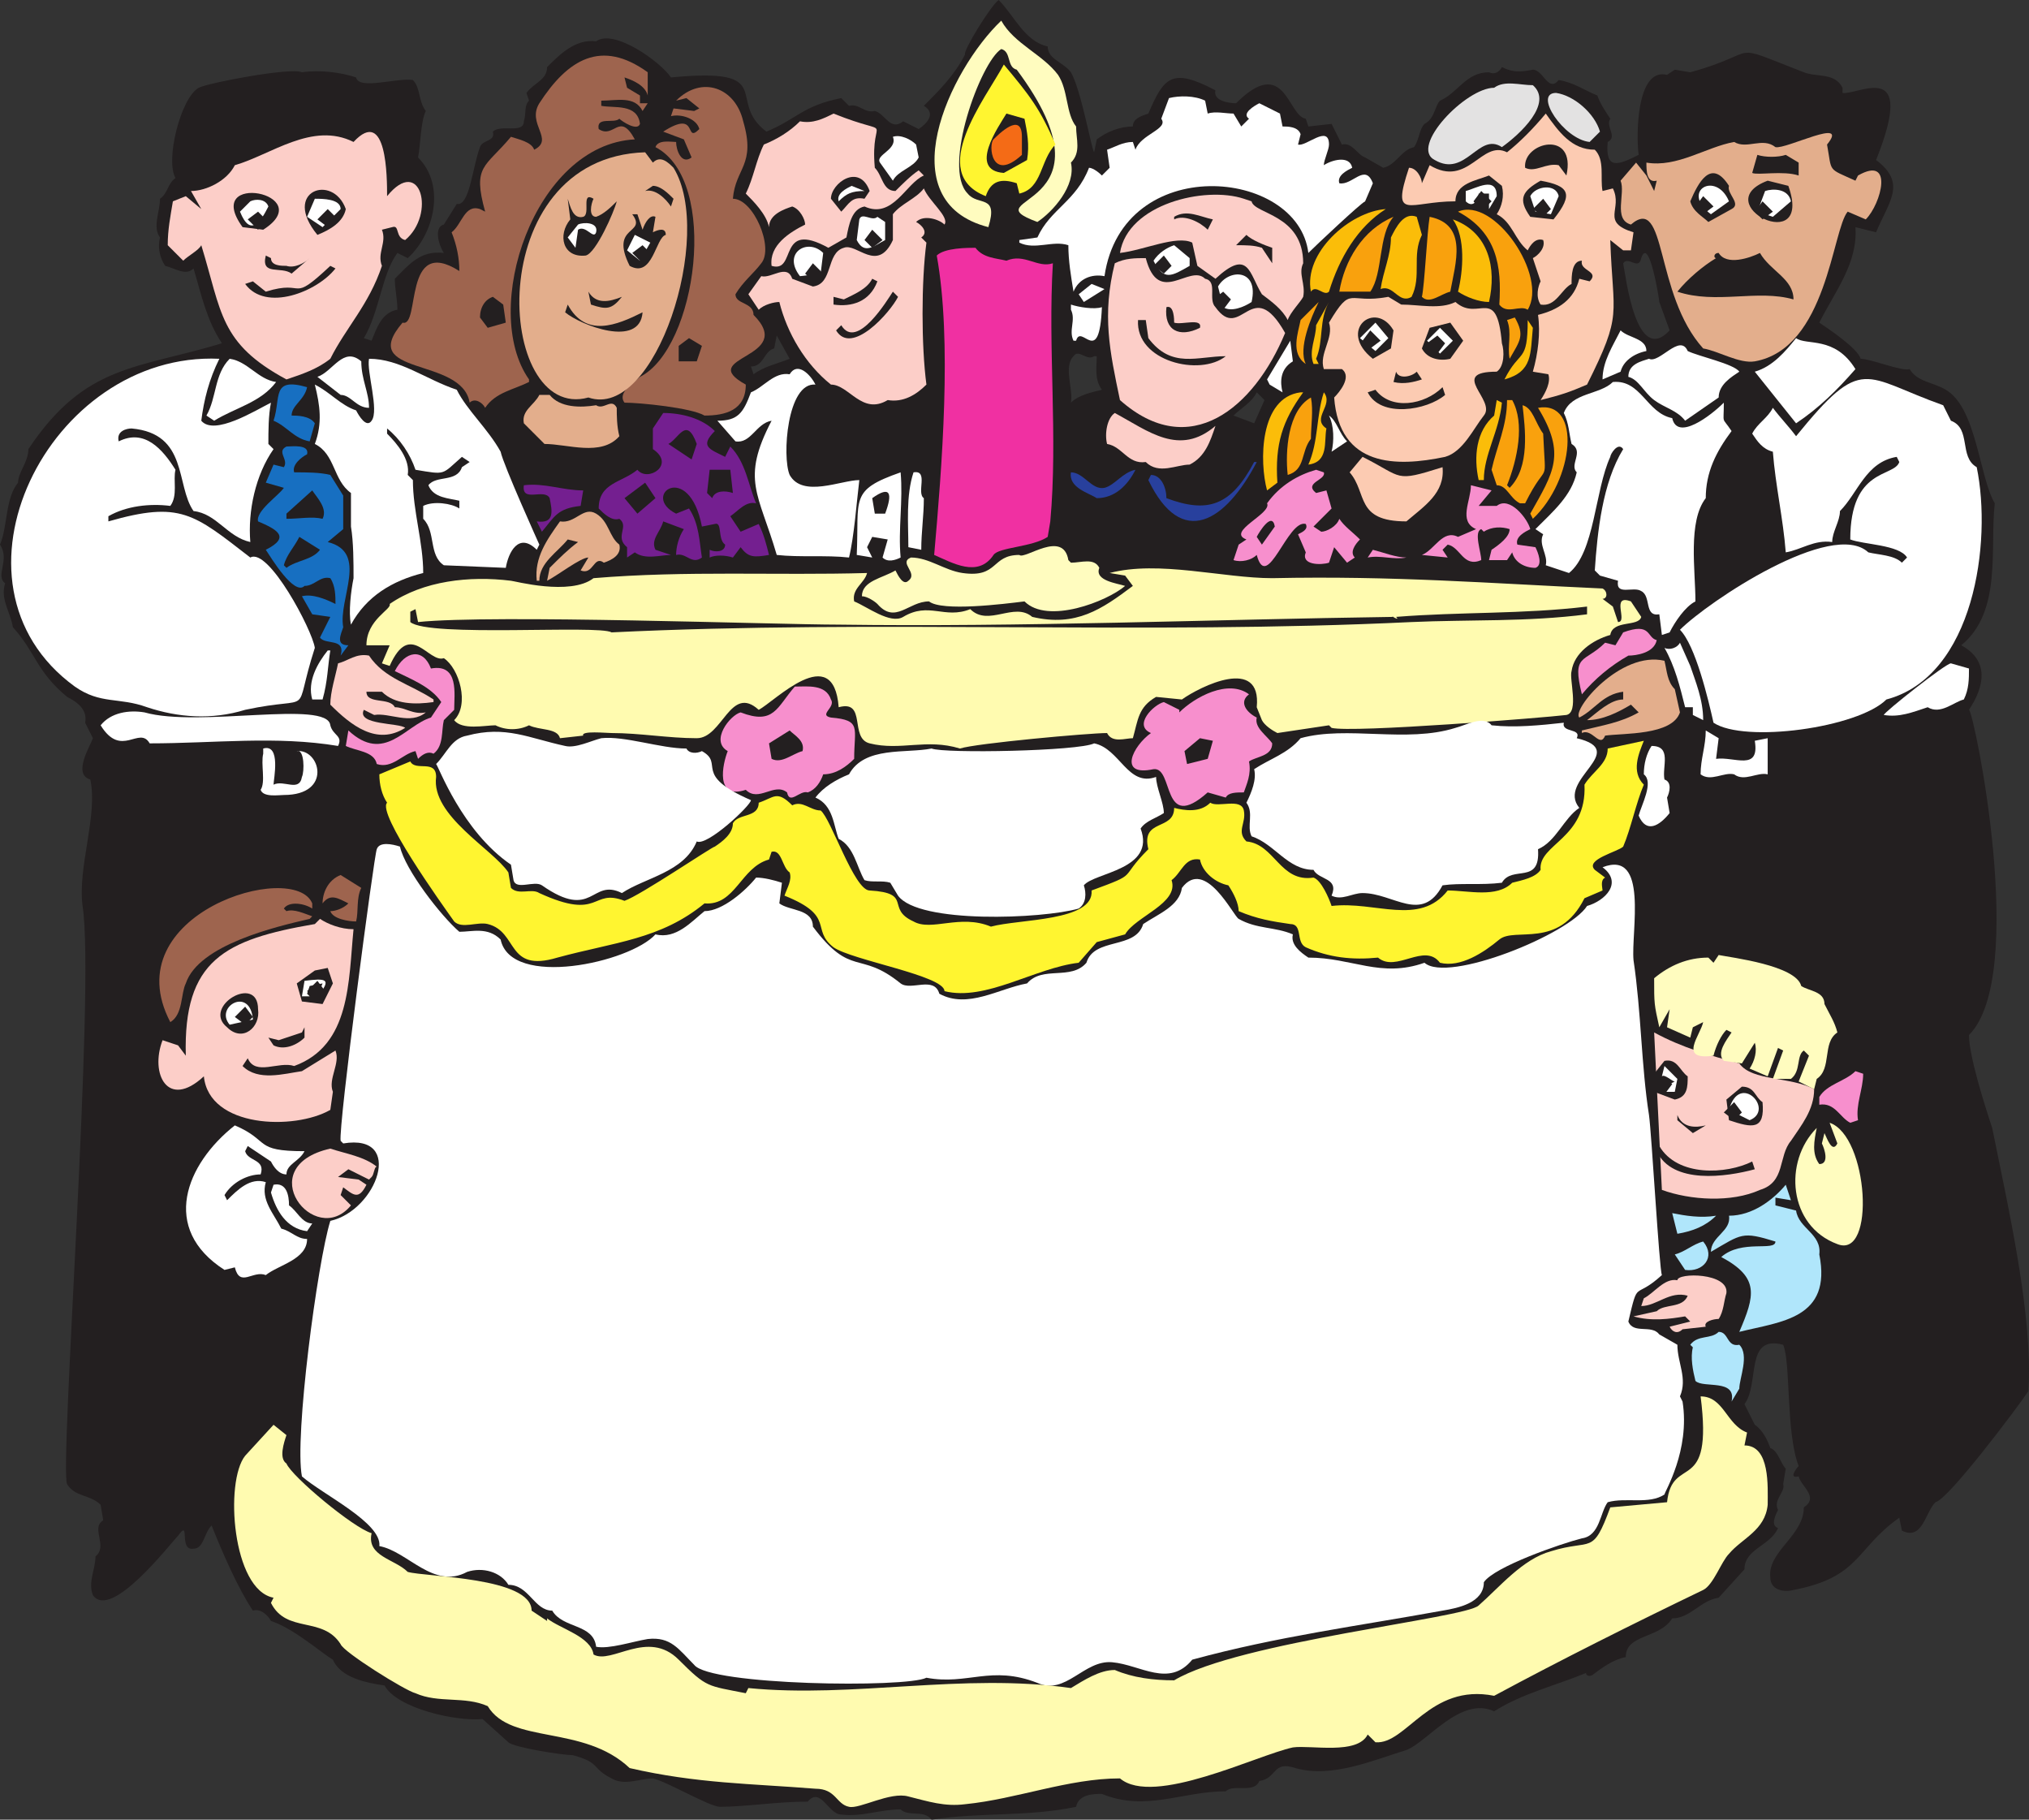
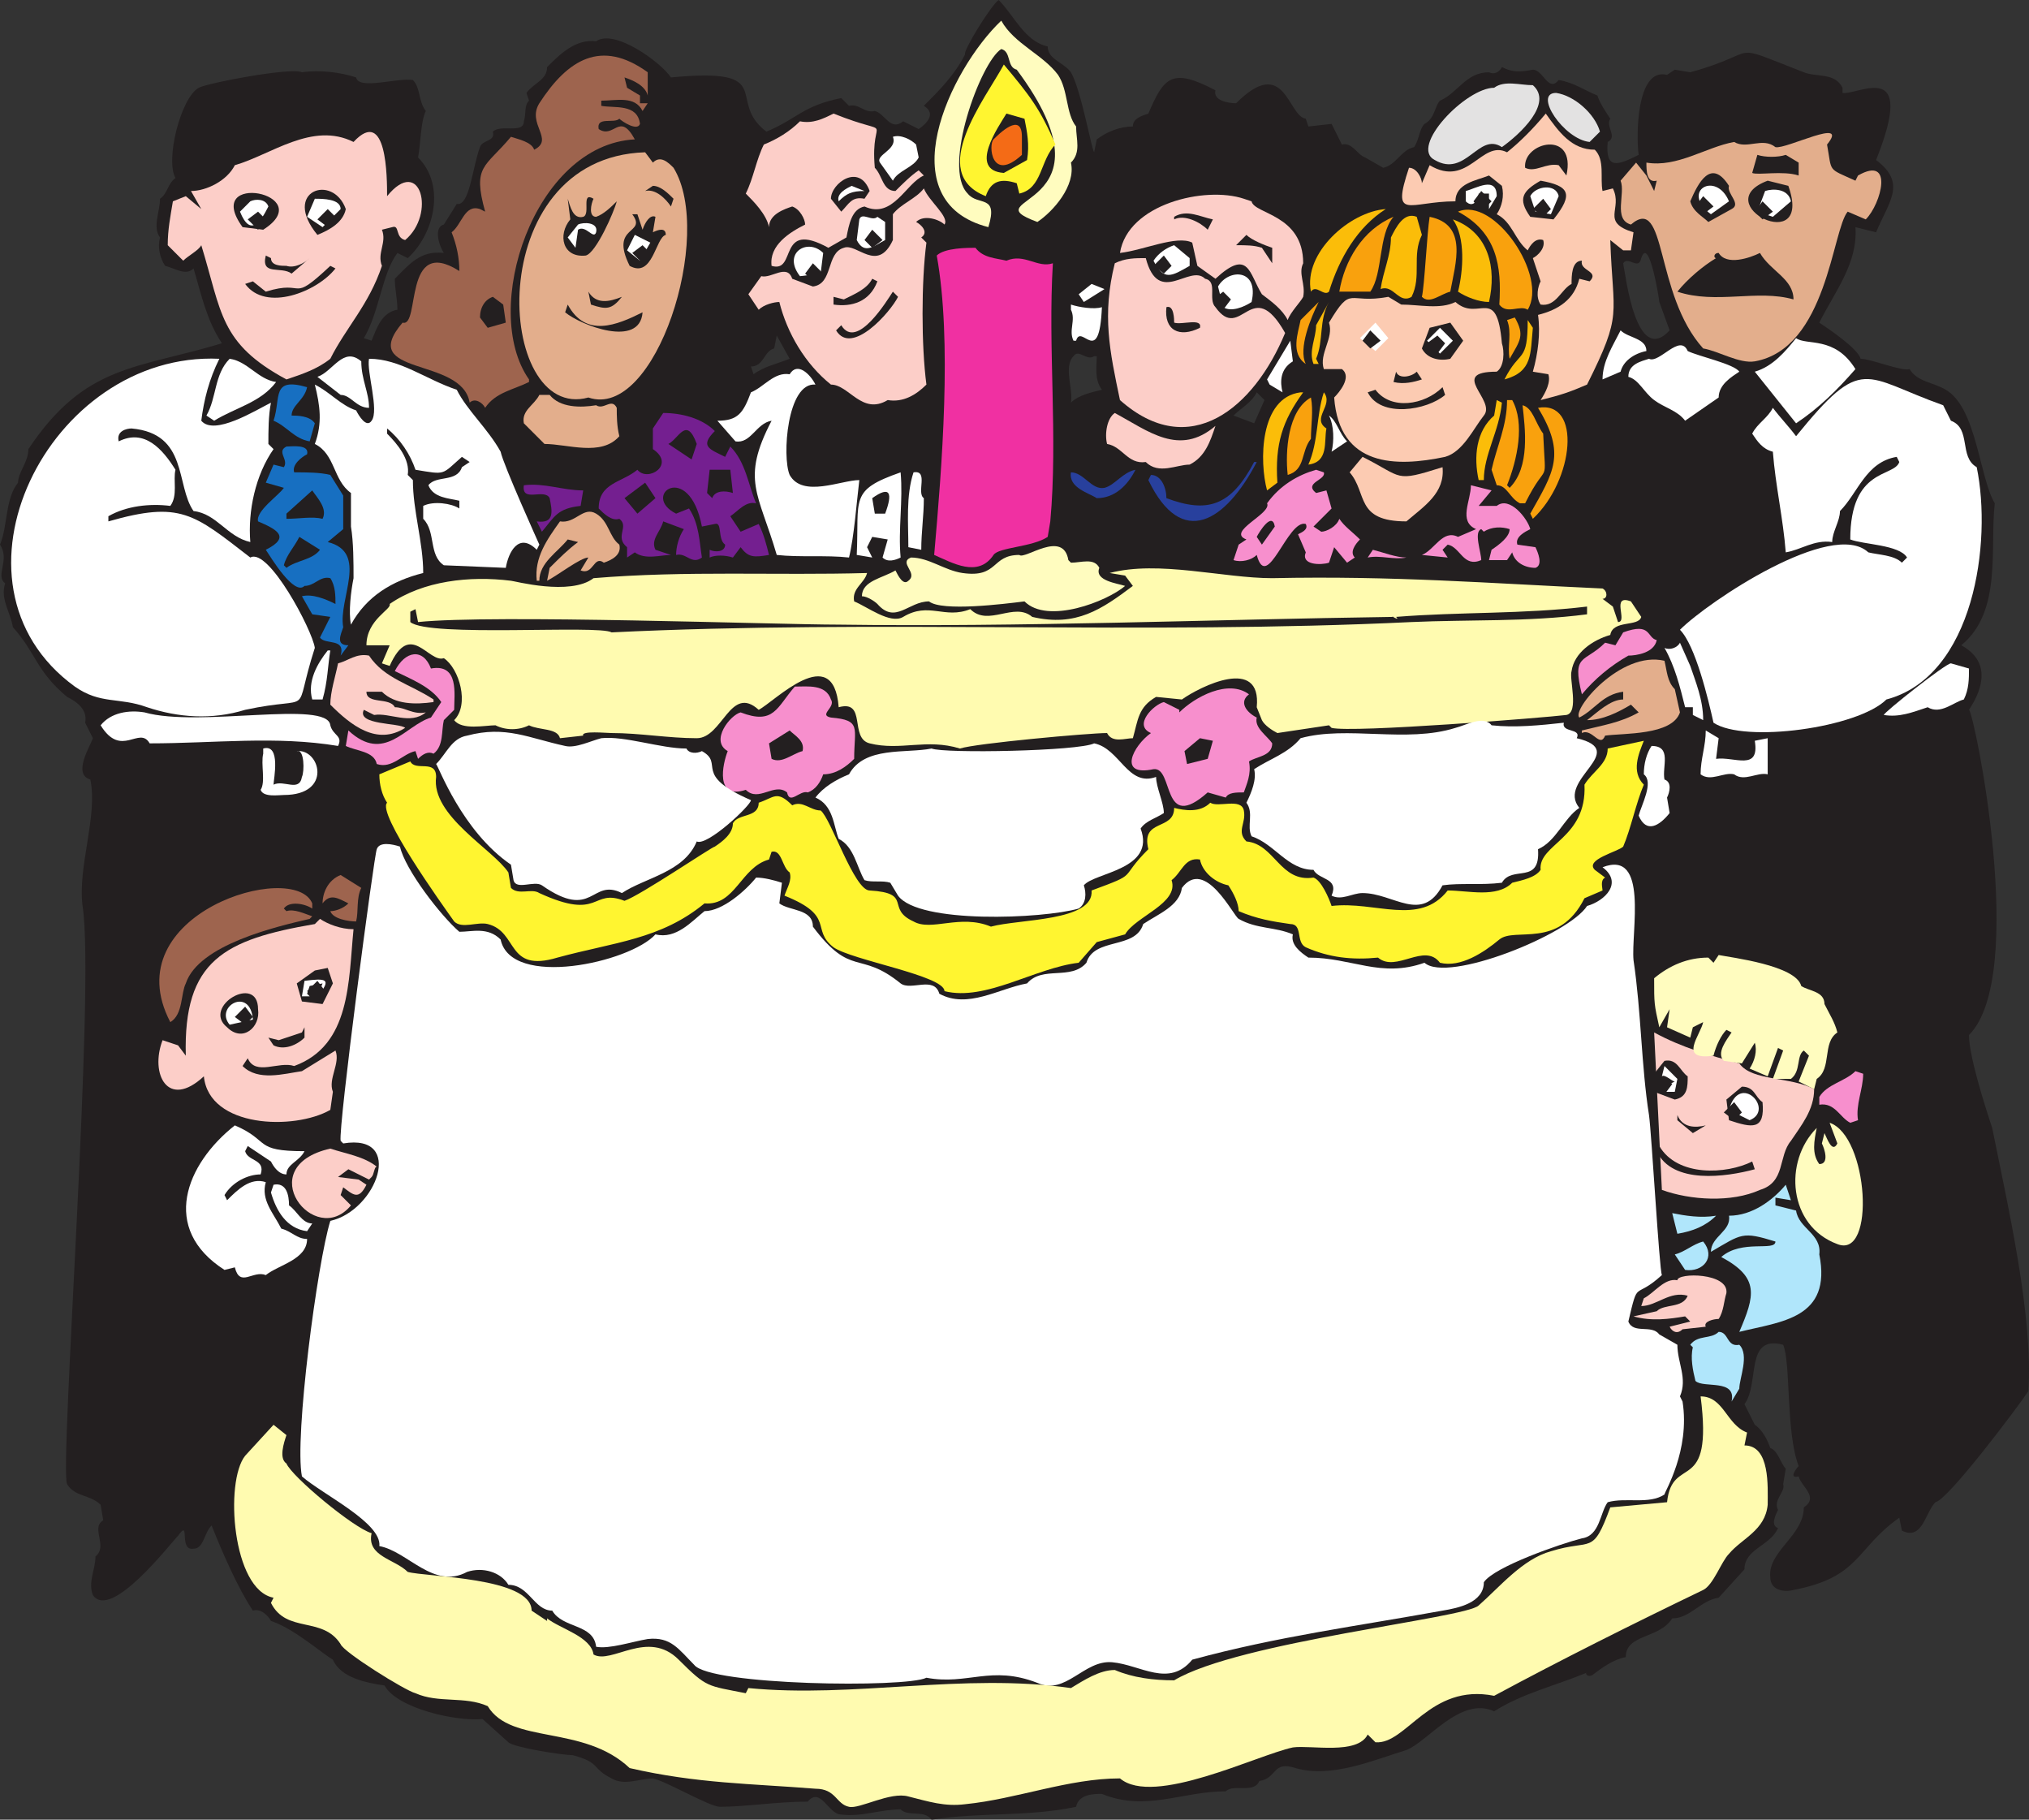
<svg xmlns="http://www.w3.org/2000/svg" width="589.695" height="528.75">
  <rect width="100%" height="100%" fill="#333333" stroke="none" />
  <path fill="#231f20" fill-rule="evenodd" d="M26.25 226.5c-5.25-1.5 0-9.75.75-12l-2.25-4.5c.75-3.75-2.25-6-5.25-7.5-9-7.5-9-12.75-15.75-20.25C3 177.75 0 174 1.5 169.5c-3-2.25 1.5-6.75-1.5-11.25 2.25-5.25 1.5-13.5 5.25-18 0-3 3-6 3-9.75 16.5-24.75 31.5-23.25 56.25-30.75C60 93 58.5 85.5 56.25 78 54 80.25 51 78 48 77.25 46.5 75 45.75 72 46.5 69c-2.25-3 0-7.5 0-11.25 2.25-1.5 2.25-4.5 4.5-6-3-5.25 1.5-23.25 6.75-26.25 3-1.5 27-6 30-4.5C93 20.25 99 21 103.5 22.5c.75 3.75 12 0 16.5.75 2.25 2.25 1.5 6 3.75 9-1.5 3-1.5 9.75-2.25 13.5 8.25 8.25 4.5 22.5-3 29.25l-3-1.5c-4.5 6-5.25 17.25-9.75 24.75L108 99c1.5-3.75 3-8.25 7.5-9 0-3-.75-6-.75-9 4.5-4.5 7.5-8.25 14.25-7.5-1.5-2.25-3-7.5 0-8.25l3.75-6c3.75.75 4.5-10.5 6.75-16.5.75-2.25 4.5-1.5 3.75-4.5 2.25-2.25 9 .75 9-3 .75-2.25 0-4.5 1.5-6L153 27c2.25-3 6-3.75 6-7.5 3.75-3.75 8.25-8.25 14.25-7.5C178.5 8.25 192 18 195 22.5c31.5-3 15.75 6.75 27.75 15.75 9-3.75 10.5-7.5 21.75-9.75l2.25 2.25c3-.75 4.5 2.25 7.5 1.5 3 .75 4.5 6 8.25 3l4.5 2.25c2.25-1.5 5.25-4.5 1.5-6.75 4.5-4.5 9-9 12-15C279.75 15 288 1.5 290.25 0c4.5 4.5 7.5 12 14.25 13.5 0 3.75 4.5 4.5 6.75 7.5 3 5.25 6 22.5 6.75 23.25l.75-3.75c3-2.25 6.75-3.75 10.5-3.75 0-2.25 2.25-3 4.5-3.75 4.5-10.5 6.75-13.5 19.5-6.75-.75 3 3.75 3.75 6 3.75 14.25-14.25 15 3.75 20.25 4.5l.75 2.25L387 36l3 6c3-.75 4.5 3 6.75 3.75l5.25 3c3.75-.75 5.25-5.25 9-6 1.5-2.25 1.5-5.25 3-6.75 3-1.5 3-5.25 4.5-6.75C423.75 27 426 21 432.75 21c1.5.75 3 0 3.75-1.5 3 1.5 5.25 1.5 9 .75 3 0 4.5 6.75 7.5 3 4.5.75 7.5 3 11.25 4.5.75 2.25 2.25 4.5 3.75 6.75-1.5 2.25 2.25 5.25-.75 6.75-.75 8.25 3 6.75 9 3.75-.75-5.25-.75-25.5 8.25-23.25l2.25-1.5 4.5.75c21.75-6 9.75-9 33 0 3.75 1.5 9 0 11.25 4.5V27c4.5.75 21.75-10.5 9.75 19.5 9 6.75 3.75 12 0 21l-6-1.5c.75 10.5-6 18.75-10.5 27.75 2.25 1.5 11.25 7.5 12 10.5 3 0 12 3.75 14.25 3 2.25 3.75 6.75 3.75 10.5 6 9 5.25 9.75 25.5 14.25 33-1.5 12.75 2.25 31.5-9.75 41.25 8.25 4.5 6.75 12 2.25 18.75 1.5.75 17.25 77.25 0 94.5 0 6 4.5 20.25 6.75 27 4.5 22.5 12 54.75 10.5 76.5-3 4.5-23.25 31.5-27 32.25-3 3-3.75 11.25-9.75 8.25L552 441c-12.75 9-11.25 17.25-30.75 21-3 .75-6.75 0-6.75-3.75-.75-7.5 9.75-12 9.75-20.25 4.5-3-.75-6-1.5-9-3 .75-.75-2.25 0-3-3.75-9.75-2.25-30-4.5-35.25C507 387.75 511.5 402 507 408l3 6c2.25 1.5 3.75 4.5 4.5 6.75 2.25.75 3 4.5 4.5 6l-.75 4.5c.75 2.25-3 4.5-1.5 7.5-.75 1.5-2.25 4.5 0 5.25-2.25 5.25-9.75 6-9.75 12l-7.5 8.25c-5.25.75-8.25 6-13.5 6-3.75 6-13.5 4.5-13.5 11.25-3.75.75-6.75 3-9.75 5.25-1.5.75-2.25-.75-1.5-.75-9 3.75-18.75 6-27 11.25-9.75-4.5-19.5 9-25.5 11.25-9.75 3-21.75 8.25-32.25 5.25-6.75-2.25-5.25 3-10.5 3.75-1.5 3.75-7.5.75-9.75 3-12.75 0-23.25 6-36 .75-2.25 0-6.75 0-7.5 3.75-14.25 3-27.75 1.5-42 3.75-2.25-3-6.75-.75-9-3-6 0-11.25 2.25-17.25 1.5-3.75 0-6-8.25-9.75-3.75-9 0-18 1.5-25.5 1.5-3 0-15.75-7.5-19.5-8.25-3.75 0-8.25 2.25-12 0-6-3-3-4.5-11.25-6.75-3 0-17.25-2.25-18.75-3.75l-7.5-6.75c-7.5.75-24.75-3-28.5-9.75-5.25-.75-12.75-2.25-15-7.5-3.75-2.25-11.25-9-18-11.25-.75-1.5-3-3.75-5.25-3-4.5-6.75-9-17.25-12-24.75-2.25 2.25-2.25 6.75-5.25 6.75-4.5.75-.75-9-4.5-3.75C49.5 448.5 32.25 471 27 463.5c-1.5-3.75.75-7.5.75-11.25 3.75-3-1.5-8.25 2.25-10.5l-.75-4.5c-3-3-7.5-2.25-9.75-6-2.25-4.5 8.25-144 4.5-168C22.5 252 28.5 237 26.25 226.5m445.5-150c.75 3.75 3.75 30 13.5 19.5l-3-8.25c0-.75-3-19.5-5.25-12.75-.75 3.75-3.75-.75-5.25 1.5m-246 21-.75 3.75c-3 .75-3 5.25-6.75 5.25l.75 2.25c3-2.25 6.75-3 10.5-4.5l-3.75-6.75m92.25 6c-2.25 1.5-4.5-2.25-6 0-3 3 0 9.75-.75 13.5 2.25-2.25 6-3 9-3.75-2.25-3-1.5-6.75-1.5-9.75H318m47.25 10.5c-1.5 3-4.5 4.5-6.75 6.75l6 2.25 3-6.75-2.25-2.25" />
  <path fill="#fccec8" fill-rule="evenodd" d="M480.75 300c8.25 4.5 16.5 6.75 24.75 9 3.75 5.25 15 3.75 21.75 7.5 0 6-3.75 10.5-6.75 15-3.75 4.5-1.5 12-9 14.25-8.25 3.75-20.25 3-28.5 0L480.75 300" />
  <path fill="#231f20" fill-rule="evenodd" d="M490.5 312.75c0 3 0 6-3.75 6.75l-6-2.25V312l3-3.75c3.75-.75 4.5 3 6.75 4.5" />
  <path fill="#fffcbf" fill-rule="evenodd" d="M312.75 36.75c0 3.75 1.5 7.5-1.5 10.5C312.75 54 306 61.5 301.5 64.5c-20.25-7.5 24.75-3-6-44.25-3-.75-1.5-5.25-4.5-6-6 3.75-17.25 34.5-9.75 42 3 3.75 9 0 6 9.75C258 58.5 276 20.25 291 6c3.75 6.75 12 9.75 16.5 15.75 3 4.5 2.25 11.25 5.25 15" />
  <path fill="#9e644e" fill-rule="evenodd" d="M188.25 21v6.75c-.75-3-4.5-4.5-6.75-5.25l.75 3 3.75 2.25V30h2.25l-1.5 2.25c-2.25-4.5-7.5-3-12-3v1.5c3.75.75 10.5-.75 11.25 5.25-.75 2.25-5.25-.75-6-1.5-1.5 1.5-6.75-.75-6 3 4.5 3 6-5.25 10.5 3-29.25 1.5-45 49.5-30.75 69.75v.75c-4.5 2.25-9.75 3-12.75 7.5-.75-1.5-3-3-4.5-1.5-2.25-13.5-33-7.5-19.5-23.25 5.25 1.5 0-25.5 16.5-15 0-3.75-.75-7.5-2.25-11.25 3-2.25 3.75-8.25 8.25-6.75l1.5.75c-3.75-13.5 0-12.75 7.5-21.75 2.25.75 6 1.5 6.75 3.75 6-3-2.25-7.5 1.5-13.5 8.25-12.75 18-18.75 31.5-9" />
  <path fill="#fff530" fill-rule="evenodd" d="M306.75 42c-4.5 4.5-3.75 12.75-10.5 14.25l-.75-3c-4.5-1.5-7.5-.75-9 3.75-17.25-6.75 0-28.5 5.25-38.25 7.5 9 10.5 12.75 15 23.25" />
  <path fill="#e3e2e2" fill-rule="evenodd" d="M445.5 24.75c6 5.25-3.75 14.25-9 18-6.75-4.5-10.5 9-19.5 3.75-7.5-3.75 9-21 17.25-21 3-2.25 7.5-.75 11.25-.75" />
-   <path fill="#9e644e" fill-rule="evenodd" d="M213 57.75c6 0 12 14.25 8.25 18.75-2.25 3-5.25 5.25-7.5 9 0 3 5.25 2.25 5.25 6 12.75 12.75-17.25 12-2.25 20.25 0 7.5-6 9-12 9C201 118.5 186 117 181.5 117c-2.25-3 3-6 4.5-7.5 16.5-8.25 23.25-57 4.5-66.75.75-2.25 4.5-1.5 6-1.5 0 2.25 1.5 6.75 4.5 4.5l-2.25-5.25-6-2.25c10.5-6.75 6 3.75 10.5-.75-.75-3-5.25-4.5-8.25-3.75l.75-2.25 6 .75 1.5-.75-3.75-3-3 .75c7.5-7.5 17.25-3.75 19.5 6 3.75 12.75-2.25 13.5-3 22.5" />
  <path fill="#e3e2e2" fill-rule="evenodd" d="m465 38.25-3 3C454.5 40.5 445.5 27 452.25 27c5.25.75 11.25 6 12.75 11.25" />
-   <path fill="#fff" fill-rule="evenodd" d="M350.25 29.25 351 33c2.25-.75 5.25 0 7.5 0l2.25 3.75L363 34.5c-2.25-1.5 1.5-3.75 3-4.5l6 3 .75 3.75c1.5 0 4.5 0 5.25 2.25l-.75 3c2.25.75 9-6 9 0 0 1.5-1.5 4.5-1.5 6 2.25-1.5 7.5-3 8.25.75-1.5.75-4.5 2.25-3.75 4.5 3.75.75 7.5-6 9.75 0l-2.25 5.25c-1.5.75-14.25 12.75-16.5 15-3-24.75-54-29.25-59.25 6.75-3.75-.75-7.5.75-9 4.5-.75-4.5-1.5-9-1.5-13.5-4.5-1.5-9.75 1.5-14.25-.75v-.75l5.25-.75c3.75-8.25 11.25-10.5 15-20.25.75 0 2.25.75 3.75 2.25l2.25-2.25-.75-5.25c2.25-.75 4.5-2.25 7.5-2.25l.75 2.25c1.5-4.5 9.75-6 7.5-9l2.25-6c3-.75 7.5-.75 10.5.75" />
  <path fill="#fccec8" fill-rule="evenodd" d="M254.25 48.75c2.25 2.25 2.25 6.75 6 6.75 2.25-2.25 4.5-4.5 6.75-6l1.5 1.5c-5.25 2.25-9 12.75-17.25 9-3.75.75-4.5 5.25-5.25 9l-5.25 3c-15-8.25-9 7.5-16.5 5.25-.75-6 5.25-9.75 9.75-12 0-1.5-1.5-4.5-3.75-5.25-2.25.75-6.75 2.25-6.75 6-.75-3.75-4.5-7.5-6.75-9.75 2.25-4.5 3-9.75 5.25-14.25 3.75-1.5 7.5-3.75 10.5-6.75 3.75.75 6.75-.75 9.75-2.25 18.75 7.5 10.5-.75 12 15.75" />
  <path fill="#231f20" fill-rule="evenodd" d="M297.75 34.5c.75 3.75 1.5 7.5.75 12l-6.75 3.75c-10.5-.75-1.5-13.5.75-17.25l5.25 1.5" />
  <path fill="#fccbb2" fill-rule="evenodd" d="M463.5 43.5c3 3 1.5 8.25 2.25 12l3-.75c3 6-3.75 9.75 6 12.75l-.75 5.25h-2.25l-3.75-3c.75 22.5 3.75 21-6.75 42-5.25 2.25-7.5 3-13.5 4.5 1.5-2.25 3-5.25 2.25-7.5l-4.5-.75c1.5-5.25 2.25-11.25 1.5-16.5 6-1.5 10.5-4.5 12-10.5l3 .75c3-3-3-3-2.25-6-3 0-3 4.5-3 6.75-3 1.5-4.5 6.75-9 6-1.5-2.25-.75-5.25 0-6.75L445.5 75c1.5-.75 3.75-3 3-5.25-2.25-.75-3.75 1.5-4.5 3-3.75-3-4.5-8.25-9-10.5 1.5-2.25 2.25-5.25 1.5-8.25l-3.75-3C429 52.5 423 53.25 423 58.5c-13.5 0-18.75 6-13.5-9.75 2.25 0 3.75 3 3.75 4.5L415.5 48c11.25 6.75 15-7.5 22.5-3.75 3.75-3 7.5-6.75 11.25-11.25 3.75 5.25 7.5 10.5 14.25 10.5" />
  <path fill="#f46b16" fill-rule="evenodd" d="M297 45c-9 8.25-9.75-3-8.25-4.5s8.25-8.25 8.25-.75V45" />
  <path fill="#e3ae8c" fill-rule="evenodd" d="M531 42c1.5 8.25 0 6.75 8.25 10.5L540 51c10.5-6 6.75 8.25 2.25 12.75L537 61.5c-4.5 5.25-6 39.75-27 43.5-4.5.75-10.5-3-15-3.75-14.25-15.75-10.5-45-21-36-5.25-1.5-1.5-9-3-12.75l4.5-5.25 3 3.75 2.25 4.5.75-3c-3 .75-3-3-3-5.25 9 1.5 17.25-4.5 25.5-6 3.75 2.25 8.25-1.5 12 1.5 3 .75 21.75-9 15-.75" />
  <path fill="#fccec8" fill-rule="evenodd" d="M112.5 57c9.75-12 14.25 5.25 5.25 12.75-3-.75-1.5-4.5-3.75-3.75l-3 .75c1.5 3.75-1.5 6.75 0 10.5-3.75 11.25-10.5 18-15 27-3.75 3-8.25 4.5-12.75 6-19.5-10.5-18.75-19.5-24.75-39-.75 1.5-3.75 3-5.25 4.5l-4.5-4.5c0-4.5.75-8.25 1.5-12.75L54 57l4.5 3.75-3-5.25c4.5 0 10.5-3 12.75-7.5 10.5-3 22.5-12.75 34.5-6.75 9.75-10.5 9.75 10.5 9.75 15.75" />
  <path fill="#fff" fill-rule="evenodd" d="m266.25 42 .75 3.75c-1.5 3-6 3.75-7.5 6.75l-3.75-5.25c-1.5-2.25 5.25-3.75 3.75-7.5 2.25-.75 5.25.75 6.75 2.25" />
  <path fill="#231f20" fill-rule="evenodd" d="M455.25 51 453 48c-3.75-.75-6.75 2.25-9.75.75-.75-7.5 15-11.25 12 2.25" />
  <path fill="#e3ae8c" fill-rule="evenodd" d="m187.5 44.25 2.25 3c2.25-2.25 4.5 0 6 1.5 12 19.5-5.25 73.5-24.75 66.75-27 7.5-31.5-69.75 16.5-71.25" />
  <path fill="#231f20" fill-rule="evenodd" d="m519 45 3.75 2.25V51c-4.5-1.5-12 0-13.5-.75l1.5-5.25c2.25.75 6 .75 8.25 0m-16.5 9c-.75 2.25 3.75 5.25.75 6.75l-6.75 3.75c-1.5-1.5-4.5-3-5.25-6 2.25-5.25 6-12.75 11.25-4.5m-249.75 1.5-1.5 2.25c-3.75-.75-4.5 1.5-6.75 3.75l-3-3.75c0-4.5 8.25-10.5 11.25-2.25m198.75 8.25-6.75-.75c-3.75-5.25-2.25-7.5 3-10.5 8.25 1.5 9.75 3.75 3.75 11.25M519.75 54c7.5 21-24 5.25-6-1.5l6 1.5" />
  <path fill="#fff" fill-rule="evenodd" d="m435 57-2.25 3.75v-4.5h-3c0 1.5-1.5 4.5-3.75 2.25v-3c3-.75 9-4.5 9 1.5m67.5 1.5-5.25 3.75c-9-6.75 1.5-12.75 5.25-3.75" />
  <path fill="#231f20" fill-rule="evenodd" d="M195.75 57.75 195 60c-1.5-2.25-4.5-5.25-7.5-4.5l2.25-1.5c2.25 0 4.5 2.25 6 3.75" />
  <path fill="#fff" fill-rule="evenodd" d="M251.25 55.5c-3.75 0-5.25.75-7.5 3-.75-2.25 2.25-3.75 3.75-4.5l3.75 1.5" />
  <path fill="#fccec8" fill-rule="evenodd" d="M274.5 65.25c-1.5-1.5-6-3-8.25-.75 1.5.75 3.75 3 1.5 4.5l1.5 1.5c-1.5 11.25-1.5 30 0 41.25-3 3-6.75 5.25-11.25 4.5-7.5 4.5-11.25-4.5-16.5-4.5-7.5-6-12.75-15-15-24-1.5 0-4.5.75-6 2.25l-3-4.5 3.75-5.25c3 .75 7.5-3.75 9 .75l6 2.25c6-.75 3.75-9.75 9-11.25 3.75-1.5 9.75 7.5 14.25-2.25v-7.5c2.25-3 6.75-4.5 9-7.5 1.5 3.75 7.5 8.25 6 10.5" />
  <path fill="#fff" fill-rule="evenodd" d="m453 57-2.25 5.25-4.5-.75-1.5-4.5c1.5-3 7.5-3.75 8.25 0" />
  <path fill="#231f20" fill-rule="evenodd" d="M100.5 60.75c-.75 3.75-4.5 6-8.25 7.5-10.5-12.75 4.5-18 8.25-7.5" />
  <path fill="#fff" fill-rule="evenodd" d="m520.5 58.5-5.25 4.5-4.5-1.5 2.25-6c2.25-.75 6.75-.75 7.5 3" />
  <path fill="#231f20" fill-rule="evenodd" d="m76.5 66.75-6-.75c-12-16.5 22.5-9.75 6 .75" />
  <path fill="#fccec8" fill-rule="evenodd" d="M363.75 58.5c.75 3.75 15 3.75 15 18-1.5 3 .75 6 0 9.75-.75 1.5-3.75 4.5-4.5 6.75-1.5-3-4.5-5.25-7.5-7.5-3.75-6-3.75-13.5-13.5-4.5L348 77.25l-1.5-6.75c-4.5-2.25-14.25 2.25-21 3 2.25-14.25 24.75-19.5 36-15.75l2.25.75" />
  <path fill="#fff" fill-rule="evenodd" d="M99 60.75 93.75 66l-4.5-3 2.25-5.25c2.25 0 7.5 0 7.5 3" />
  <path fill="#231f20" fill-rule="evenodd" d="M173.25 63c2.25-.75 4.5-3 6-4.5-.75 3-6 15-9 15.75-6.75.75-8.25-6-4.5-10.5l-.75-6c.75 2.25 1.5 6 4.5 5.25 2.25-.75-.75-7.5 3-5.25-.75 1.5-1.5 5.25.75 5.25" />
  <path fill="#fff" fill-rule="evenodd" d="M78 60c-2.25 4.5-5.25 9-8.25 1.5l3-3c1.5-.75 4.5-.75 5.25 1.5" />
  <path fill="#fbbd09" fill-rule="evenodd" d="M402.75 60.75c-8.25 5.25-13.5 14.25-16.5 24-1.5 1.5-3.75-2.25-5.25 0-2.25-11.25 11.25-23.25 21.75-24" />
  <path fill="#f9a10d" fill-rule="evenodd" d="M444 90c-2.25-1.5-6 1.5-8.25-1.5.75-11.25-.75-21-12-27C434.25 57 450 80.25 444 90" />
  <path fill="#231f20" fill-rule="evenodd" d="M186.75 66.75c.75-2.25 2.25-4.5 3.75-3.75l-.75 4.5c1.5-.75 3.75-1.5 3.75.75-3 .75-3.75 12.75-10.5 9-6-12 5.25-9 .75-15h1.5l1.5 4.5m165.75-3-1.5 3c-2.25-2.25-6.75-4.5-9.75-3V63c3.75-2.25 7.5 0 11.25.75" />
  <path fill="#fff" fill-rule="evenodd" d="M257.25 64.5v5.25c-3 1.5-6 4.5-8.25 0l.75-6c.75-2.25 3.75.75 5.25-.75l2.25 1.5" />
  <path fill="#fbbd09" fill-rule="evenodd" d="M413.25 68.25c-3 6 0 12-3 18-3.75 2.25-5.25-3.75-9-2.25.75-5.25 3-9.75 3-15 1.5-3 3.75-7.5 7.5-6l1.5 5.25" />
  <path fill="#f9a10d" fill-rule="evenodd" d="M405 63c-4.5 5.25-3 16.5-6.75 21.75h-9c1.5-9 6.75-18 15.75-21.75m16.5 21.75c-3 .75-6 3.75-8.25 1.5.75-3 1.5-18.75 2.25-23.25 11.25 2.25 7.5 13.5 6 21.75" />
  <path fill="#fbbd09" fill-rule="evenodd" d="M432.75 87.75c-3 0-6.75-1.5-9-3 1.5-6 2.25-15.75-1.5-21 10.5 3.75 12.75 14.25 10.5 24" />
  <path fill="#fff" fill-rule="evenodd" d="m168 66.75-.75 5.25-2.25-3 3-3.75c1.5-.75 6-.75 5.25 2.25-.75 2.25-3-2.25-5.25-.75" />
  <path fill="#231f20" fill-rule="evenodd" d="M369.75 72v4.5l-3-4.5c-2.25-.75-4.5-.75-7.5-.75l3-3c1.5 1.5 5.25 3 7.5 3.75" />
  <path fill="#fff" fill-rule="evenodd" d="m189 70.5-3 5.25-3.75-3 2.25-4.5 4.5 2.25M345.75 75v2.25c-5.25 3-7.5 4.5-10.5-1.5 1.5-2.25 3.75-3.75 6-4.5l4.5 3.75m-106.5-1.5-.75 6-6 .75c-5.25-6.75 2.25-11.25 6.75-6.75" />
  <path fill="#f030a2" fill-rule="evenodd" d="M283.5 72c2.25 3 6 3 9 3.75 5.25-2.25 9 2.25 13.5.75-1.5 24.75 1.5 50.25-.75 75l-.75 4.5c-4.5 3-14.25 3-15.75 5.25-4.5 6.75-12 2.25-17.25 0 2.25-25.5 5.25-62.25.75-87 2.25-2.25 9-2.25 11.25-2.25" />
  <path fill="#231f20" fill-rule="evenodd" d="M511.5 73.5c3 5.25 9.75 7.5 9.75 13.5-10.5-3-22.5 1.5-33.75-2.25 3-3.75 7.5-7.5 11.25-9.75-.75 0-.75-1.5.75-1.5 2.25 3.75 9 1.5 12 0M78.75 75c0 2.25 3 2.25 4.5 2.25C85.5 78 88.5 76.5 90 75l-5.25 4.5c-3-2.25-9 .75-7.5-5.25l1.5.75" />
  <path fill="#fccec8" fill-rule="evenodd" d="M333 75c3.75 14.25 12.75 1.5 17.25 6 3.75.75.75 6 3 8.25 7.5 10.5 10.5-9.75 20.25 7.5-9 21.75-27.75 37.5-48 19.5-3-14.25-5.25-24.75-1.5-39.75 3-1.5 6-1.5 9-1.5" />
  <path fill="#231f20" fill-rule="evenodd" d="M97.5 78c-5.25 6.75-20.25 12.75-26.25 4.5l2.25-.75 3.75 3C89.25 81 84 88.5 96 77.25l1.5.75" />
  <path fill="#fff" fill-rule="evenodd" d="M363.75 87.75c-2.25 1.5-6 3-8.25 1.5l-1.5-6c3-5.25 12-5.25 9.75 4.5" />
  <path fill="#231f20" fill-rule="evenodd" d="M255 81.75c-2.25 6-7.5 7.5-12.75 6.75v-2.25l3 .75c3-1.5 6.75-3 8.25-6l1.5.75" />
  <path fill="#fff" fill-rule="evenodd" d="m321 84-6 3.75-1.5-2.25 3.75-3L321 84" />
  <path fill="#231f20" fill-rule="evenodd" d="M180.75 86.25c-3 3.75-4.5 3.75-9 2.25l-.75-3.75c2.25 3.75 6 3 9.75 1.5m80.25 0c-2.25 4.5-13.5 17.25-18 9.75l1.5-1.5c4.5 7.5 13.5-7.5 15-9.75l1.5 1.5M146.25 88.5l.75 5.25-5.25 1.5-2.25-3c0-3 1.5-5.25 3.75-6l3 2.25" />
  <path fill="#fccbb2" fill-rule="evenodd" d="M407.25 88.5c5.25 0 11.25 1.5 15.75-.75 6.75 6 12-5.25 13.5 12 .75 2.25.75 6.75-1.5 8.25-14.25 0 0 8.25-3.75 12.75-3 3.75-6 10.5-11.25 12-14.25 3-30.75 3-32.25-17.25 1.5-1.5 5.25-6 2.25-8.25h-5.25c-1.5-4.5 3-9 1.5-13.5 6.75-11.25 5.25-5.25 17.25-7.5l3.75 2.25" />
  <path fill="#f9a10d" fill-rule="evenodd" d="M383.25 87.75c-2.25 4.5-6 13.5-3.75 18-4.5-3-2.25-9-1.5-12.75l5.25-5.25" />
  <path fill="#fbbd09" fill-rule="evenodd" d="m382.5 104.25.75 1.5h-1.5c-1.5-3.75.75-7.5.75-11.25l3.75-6.75c-3 5.25-1.5 11.25-3.75 16.5" />
  <path fill="#231f20" fill-rule="evenodd" d="M186.75 90.75c-.75 10.5-18 3.75-22.5 0l.75-2.25c5.25 9.75 14.25 6 21.75 2.25" />
  <path fill="#fff" fill-rule="evenodd" d="M320.25 89.25c-.75 18-6 4.5-7.5 9.75H312c-1.5-3 .75-6-.75-9v-1.5c2.25.75 6.75 1.5 9 .75" />
  <path fill="#231f20" fill-rule="evenodd" d="M348.75 95.25c-6 3-10.5.75-9.75-6 2.25-.75 2.25 3.75 2.25 4.5 2.25.75 8.25-1.5 7.5 1.5" />
-   <path fill="#231f20" fill-rule="evenodd" d="M333.75 98.25c6.75 9 14.25 5.25 22.5 5.25-7.5 6-26.25 1.5-25.5-10.5H333l.75 5.25M405 96l-.75 5.25-5.25 3C388.5 96 399.75 87 405 96" />
  <path fill="#f9a10d" fill-rule="evenodd" d="M440.25 92.25c3 5.25 1.5 6.75-1.5 12-.75-3.75.75-7.5-.75-11.25l2.25-.75" />
  <path fill="#fbbd09" fill-rule="evenodd" d="M445.5 95.25c-.75 7.5 0 12.75-8.25 15 4.5-9 6.75-4.5 6.75-17.25l1.5 2.25" />
  <path fill="#231f20" fill-rule="evenodd" d="m425.25 99-3.75 5.25c-3 .75-6.75 0-8.25-3l2.25-6 6-1.5 3.75 5.25" />
  <path fill="#fff" fill-rule="evenodd" d="M478.5 102c-3.75.75-6.75 3-7.5 6l-5.25 2.25c0-5.25 3-9.75 5.25-14.25 2.25 2.25 7.5 2.25 7.5 6" />
  <path fill="#231f20" fill-rule="evenodd" d="m204 100.5-1.5 4.5h-5.25v-4.5l3-2.25 3.75 2.25" />
  <path fill="#fff" fill-rule="evenodd" d="M539.25 107.25c-5.25 6-10.5 11.25-17.25 15.75l-12-15c5.25-1.5 9-6 12-9.75 3 2.25 11.25-.75 17.25 9M375.75 105c-3.75 2.25-3.75 6-3 9l-3.75-2.25-.75-1.5L375 99l.75 6m129.75 3c-2.25 1.5-6 3.75-6 7.5l-9.75 6.75c-2.25-3-6-3.75-9-6s-4.5-6-7.5-6.75c0-3.75 3.75-4.5 6-5.25 3 1.5 9-7.5 11.25-2.25 3 1.5 13.5 3.75 15 6M105 105c0 5.25 2.25 9 2.25 13.5-3.75 0-5.25-3.75-8.25-3.75l-6.75-5.25c4.5-1.5 7.5-9 12.75-4.5" />
  <path fill="#fff" fill-rule="evenodd" d="M132.75 113.25c3 6 9 11.25 12.75 18 .75 3.75 11.25 27 11.25 27l-.75 1.5c-5.25-5.25-8.25.75-9 5.25l-18-.75c-4.5-3-2.25-9.75-6-13.5V147c3-1.5 8.25-.75 10.5.75v-2.25c-3-.75-7.5-.75-9-4.5 2.25-3 8.25-.75 9.75-5.25l2.25-1.5-2.25-1.5c-6 5.25-4.5 5.25-13.5 3.75-1.5-4.5-4.5-9-8.25-12v1.5c3 3 6.75 7.5 6 12l1.5 1.5c0 9 3 18 3 27-9 2.25-16.5 6.75-21 15-.75-3.75 0-9.75.75-13.5 0-4.5 0-10.5-.75-15v-9.75C96.75 139.5 97.5 132 91.5 129c2.25-6 1.5-11.25 0-17.25 4.5 2.25 7.5 6 12 7.5.75 1.5 3 5.25 4.5 3 2.25-3-1.5-14.25-.75-18 9 0 16.5 6 25.5 9m-69-9c-3 6-4.5 12-5.25 18 3.75 4.5 15.75-3 20.25-5.25-.75 3.75-.75 8.25-.75 12l1.5 1.5c-5.25 7.5-7.5 18-6.75 27-6.75-1.5-9.75-8.25-16.5-9-5.25-7.5-1.5-22.5-18-24-1.5 0-4.5.75-3.75 3.75 7.5-3.75 12.75 2.25 16.5 8.25-.75 3 .75 7.5-1.5 10.5-6-.75-12.75 0-18 3v1.5c21-6 24.75-2.25 41.25 10.5 5.25-3 18 21 18.75 26.25-6.75 21 .75 13.5-20.25 18-9.75 3-19.5 2.25-28.5-.75-8.25-3-13.5-.75-21-6-41.25-30-7.5-97.5 42-95.25" />
  <path fill="#fff" fill-rule="evenodd" d="M80.25 111c-4.5 6-12 7.5-18 11.25l-2.25-1.5c3-5.25 2.25-12 6.75-16.5 5.25.75 8.25 6 13.5 6.75m156.75.75c-8.25-.75-9.75 21-7.5 26.25 3.75 6.75 15 1.5 20.25 1.5-.75 6-1.5 16.5-3 22.5-6.75-.75-14.25 0-21-.75-5.25-18-10.5-21.75-1.5-39-4.5.75-6 6.75-10.5 6l-5.25-6c6 0 7.5-2.25 9.75-8.25 3.75-1.5 6.75-6 11.25-5.25 2.25-3.75 6 0 7.5 3" />
  <path fill="#231f20" fill-rule="evenodd" d="M413.25 110.25c-2.25.75-5.25 1.5-8.25.75l.75-3c.75 2.25 4.5 1.5 6 0l1.5 2.25" />
  <path fill="#fff" fill-rule="evenodd" d="m564.75 117.75 2.25 4.5c6 2.25 2.25 10.5 7.5 13.5 4.5 21.75-.75 60.75-26.25 67.5C540 211.5 507 216 498 210c-1.5-6.75-5.25-22.5-9.75-27 8.25-8.25 44.25-32.25 54.75-22.5 3 .75 7.5.75 9.75 3l1.5-1.5c-2.25-3.75-12.75-3.75-16.5-5.25 0-21 12.75-18 14.25-22.5l-.75-1.5c-9 1.5-11.25 10.5-16.5 15.75 0 3-2.25 6-2.25 9-5.25-.75-9 2.25-13.5 3-.75-9.75-3-19.5-3.75-29.25-3-.75-4.5-3-6-5.25 1.5-3 4.5-4.5 6-7.5 2.25 3 4.5 5.25 6.75 8.25 19.5-24 19.5-17.25 42.75-9" />
-   <path fill="#fff" fill-rule="evenodd" d="M486 121.5c1.5 6.75 11.25-.75 15-4.5 0 6.75-.75 3.75 2.25 8.25-4.5 6-7.5 12-7.5 19.5-5.25 6.75-3 21-3 30-3 1.5-6 6-7.5 9l-2.25.75-.75-6c-4.5.75-2.25-5.25-5.25-6.75-2.25-1.5-7.5 1.5-6.75-3l-5.25-1.5-1.5-1.5c.75-11.25 2.25-25.5 8.25-35.25-1.5-2.25-3.75 1.5-3.75 2.25-4.5 9.75-4.5 27.75-12 33.75l-6.75-2.25c.75-3-2.25-6-.75-9l-2.25-1.5c5.25-5.25 10.5-9.75 12-16.5-2.25-2.25 2.25-6-1.5-8.25-.75-3-.75-6-2.25-9 2.25-6 10.5-5.25 14.25-9 8.25-.75 9.75 9 17.25 10.5" />
  <path fill="#176fc1" fill-rule="evenodd" d="M89.25 112.5c-.75 3.75-4.5 5.25-4.5 8.25 1.5 0 5.25 0 6.75 2.25l-1.5 5.25c-4.5-.75-6.75-4.5-10.5-6 2.25-6.75-.75-12.75 9.75-9.75" />
  <path fill="#231f20" fill-rule="evenodd" d="m419.25 112.5.75 2.25c-5.25 4.5-18.75 6.75-22.5-.75l2.25-.75c4.5 6 14.25 4.5 19.5-.75" />
  <path fill="#fbbd09" fill-rule="evenodd" d="m371.25 140.25-3 2.25c-2.25-8.25-2.25-27 9.75-28.5h.75c-6 8.25-8.25 15-7.5 26.25m14.25-15.75c-.75 3.75.75 9.75-5.25 10.5 3-6.75 2.25-14.25 4.5-21 3 3.75-3.75 7.5.75 10.5" />
  <path fill="#e3ae8c" fill-rule="evenodd" d="M173.25 117.75c2.25 1.5 4.5-2.25 6 .75 0 2.25 0 5.25.75 8.25-5.25 6-15 2.25-21.75 2.25l-6-6c-.75-3.75 3-5.25 4.5-8.25h3c3 3.75 9 3.75 13.5 3" />
  <path fill="#f9a10d" fill-rule="evenodd" d="M381 127.5c-3 3.75-1.5 9-6.75 10.5-.75-6.75 0-18.75 6.75-22.5.75 3.75 0 8.25 0 12" />
  <path fill="#fbbd09" fill-rule="evenodd" d="M436.5 117c-.75 8.25-5.25 15-5.25 22.5h-1.5c-1.5-6.75-.75-14.25 4.5-18.75l.75-4.5 1.5.75" />
  <path fill="#f9a10d" fill-rule="evenodd" d="m438 141 .75.75c6-6 4.5-17.25 3.75-24 3 .75 3.75 5.25 6 8.25.75 16.5 1.5 6.75-5.25 20.25h-1.5c-3-1.5-3.75-5.25-6.75-5.25l-1.5-4.5c1.5-6.75 4.5-12.75 4.5-20.25h1.5C443.25 123 441 133.5 438 141" />
  <path fill="#f9a10d" fill-rule="evenodd" d="m445.5 150.75-.75-1.5c6.75-12 10.5-17.25 2.25-30.75 12.75-2.25 10.5 21-1.5 32.25" />
  <path fill="#fccec8" fill-rule="evenodd" d="M353.25 123.75c-1.5 4.5-3 9-7.5 11.25-3.75 0-9 3-12.75-.75-5.25.75-6.75-4.5-11.25-5.25-.75-3 0-7.5 2.25-9 9.75 5.25 18.75 12.75 29.25 3.75" />
  <path fill="#741f90" fill-rule="evenodd" d="M207.75 125.25c-4.5 4.5-1.5 5.25 3 7.5l1.5-3c4.5 4.5 5.25 11.25 7.5 16.5-3-.75-5.25 2.25-7.5 3.75l3 4.5 5.25-2.25c1.5 3 2.25 6 3 9-4.5.75-6 .75-8.25-2.25l-2.25 3c-2.25-.75-5.25-.75-6.75 0v-2.25c1.5.75 4.5.75 4.5-1.5-2.25-1.5-.75-6.75-3-6L204 153c-3.75-19.5-18-9-7.5-3.75l3.75-1.5c3 4.5 3 9.75 3.75 14.25-3 2.25-4.5-1.5-7.5-.75 0-2.25.75-5.25 2.25-7.5l-6-2.25c-.75 3-3.75 5.25-2.25 8.25l4.5 1.5c-3 0-7.5 1.5-10.5-.75l-2.25 1.5v-3c-3.75-3 .75-6-2.25-8.25-2.25.75-4.5-1.5-6-3 0-7.5 6.75-7.5 11.25-11.25 3 3.75 11.25-1.5 4.5-6v-6l3-4.5c5.25 0 11.25 1.5 15 5.25" />
  <path fill="#fff" fill-rule="evenodd" d="m391.5 128.25-4.5 3c.75-3 .75-7.5-.75-10.5 2.25 1.5 3 5.25 5.25 7.5" />
  <path fill="#231f20" fill-rule="evenodd" d="m202.5 129-1.5 4.5-6.75-4.5c3-1.5 5.25-8.25 8.25 0" />
  <path fill="#176fc1" fill-rule="evenodd" d="M89.25 132c-1.5.75-4.5 3-3.75 5.25 3.75 0 7.5 0 10.5.75l3.75 6v9.75l-4.5 3.75c12 3 3 16.5 4.5 24.75-.75 2.25-2.25 5.25 1.5 5.25l-2.25 3c1.5-5.25-4.5-3-6-5.25l3-6-5.25-.75-3-5.25c3-.75 6.75.75 9.75 2.25 0-2.25 0-5.25-1.5-7.5-3-.75-4.5 2.25-7.5 2.25-3 3-9.75-8.25-11.25-10.5 7.5-3.75 3-6-2.25-8.25-.75-3 6-7.5 7.5-9.75l-5.25-1.5L79.5 135l3 .75c1.5-2.25-2.25-4.5.75-6 1.5 0 6.75-.75 6 2.25" />
  <path fill="#fccbb2" fill-rule="evenodd" d="M419.25 135.75c.75 7.5-5.25 11.25-10.5 15.75-15 0-11.25-8.25-16.5-14.25l3.75-4.5c12 6 9 7.5 23.25 3" />
  <path fill="#28409d" fill-rule="evenodd" d="M365.25 134.25c-9 17.25-21.75 25.5-31.5 5.25l.75-1.5c3 0 4.5 3.75 4.5 6.75 12 4.5 18.75 2.25 25.5-10.5h.75" />
  <path fill="#231f20" fill-rule="evenodd" d="M213 143.25c-2.25-.75-5.25-.75-6 1.5l-1.5-1.5.75-6.75h6l.75 6.75" />
  <path fill="#28409d" fill-rule="evenodd" d="M330 136.5c-2.25 4.5-6 8.25-11.25 8.25-2.25-1.5-8.25-3-7.5-7.5 3.75 0 6 5.25 9.75 4.5 3-.75 5.25-4.5 9-5.25" />
  <path fill="#f78fcd" fill-rule="evenodd" d="M384.75 137.25c.75 2.25-6 3-2.25 6l3-.75 1.5 5.25-5.25 5.25 2.25 1.5c1.5 0 4.5-1.5 5.25-3.75 1.5 2.25 3.75 3.75 6 6-1.5 1.5-3 3.75-1.5 5.25l-2.25 1.5-3.75-4.5-1.5 4.5c-2.25.75-8.25.75-6.75-3l-2.25-5.25c1.5-.75 3-1.5 2.25-3-5.25-1.5-11.25 20.25-14.25 9-1.5 1.5-4.5 2.25-6.75 1.5l1.5-4.5 2.25-1.5c-6-2.25 7.5-7.5 6-10.5 3.75-5.25 9-8.25 14.25-9.75l2.25.75" />
  <path fill="#fff" fill-rule="evenodd" d="M261.75 162c-1.5.75-3.75 1.5-5.25 0l1.5-5.25-4.5-.75-1.5 3 1.5 3-4.5-.75c.75-16.5-2.25-18.75 12.75-24 .75 8.25-.75 16.5 0 24.75m6.75-17.25c0 5.25-.75 9.75-.75 15L264 159c0-6.75-.75-15 1.5-21.75 4.5-.75.75 6 3 7.5" />
  <path fill="#231f20" fill-rule="evenodd" d="m190.5 144.75-5.25 4.5-3.75-4.5 6-4.5 3 4.5" />
  <path fill="#741f90" fill-rule="evenodd" d="m169.5 142.5-.75 4.5c-6.75.75-7.5 3-11.25 7.5l-1.5-3c5.25.75 4.5-3 3.75-6.75-1.5-3-8.25 1.5-7.5-3.75 6-.75 11.25 1.5 17.25 1.5" />
  <path fill="#f78fcd" fill-rule="evenodd" d="m433.5 142.5-3.75 4.5H435c3.75-3 9 3.75 9.75 6.75-1.5.75-4.5 2.25-3.75 4.5l5.25.75c.75 1.5 2.25 5.25 0 6-3 0-6-1.5-6.75-4.5l-1.5 2.25h-5.25l.75-3c2.25-1.5 5.25-3.75 5.25-6-2.25-.75-5.25-.75-7.5.75l-.75-.75c-2.25.75 0 6.75 0 9-5.25 2.25-6-3.75-9.75-4.5l-1.5 1.5 1.5 2.25-7.5-.75c3.75-1.5 6-7.5 10.5-5.25l5.25-2.25c-5.25-2.25-1.5-8.25-1.5-12.75l6 1.5" />
  <path fill="#231f20" fill-rule="evenodd" d="M93.75 150.75c-3-.75-6.75 0-10.5 0v-1.5l7.5-6.75c1.5 2.25 4.5 5.25 3 8.25m163.5-1.5h-3l-.75-4.5c5.25-3.75 6-1.5 3.75 4.5" />
  <path fill="#e3ae8c" fill-rule="evenodd" d="M180 158.25c.75 3-2.25 4.5-4.5 5.25-3-2.25-3 3.75-6.75 2.25L171 162c-2.25 0-9 5.25-12 6.75l.75-3.75c3-3 5.25-5.25 8.25-7.5l-3-.75c-3 3.75-8.25 6.75-8.25 12H156c-.75-6.75 3-12 6.75-17.25 4.5.75 6.75-4.5 10.5-2.25s3.75 6.75 6.75 9" />
  <path fill="#231f20" fill-rule="evenodd" d="m370.5 153-3.75 5.25-1.5-2.25c.75-1.5 4.5-7.5 5.25-3M93 159.75c-2.25 3-6.75 3-9.75 5.25l-.75-.75c.75-3 3-5.25 4.5-8.25l6 3.75" />
  <path fill="#fffcbf" fill-rule="evenodd" d="m310.5 162.75.75.75c3 0 6.75-1.5 8.25 1.5-1.5 3.75 5.25 4.5 7.5 5.25-5.25 4.5-22.5 11.25-29.25 4.5-6 .75-24 3-27.75 0-6 0-9.75 6.75-15 .75-.75-.75-3-2.25-4.5-2.25 0-4.5 6-5.25 9.75-7.5.75 1.5 2.25 4.5 3.75 3 3-2.25-3-5.25.75-6.75 5.25 0 9.75 3.75 15 4.5 10.5 1.5 8.25-5.25 16.5-5.25 1.5 1.5 12.75-7.5 14.25 1.5" />
  <path fill="#f78fcd" fill-rule="evenodd" d="M408.75 162c-3.75.75-7.5-.75-11.25 0l1.5-2.25c3 .75 6.75 2.25 9.75 2.25" />
  <path fill="#fffbb0" fill-rule="evenodd" d="M465.75 171c1.5.75 1.5 3 0 3l3 2.25 1.5 4.5c3 0-2.25-8.25 3.75-6l3 4.5c-.75 3-8.25.75-9 5.25-5.25 1.5-10.5 5.25-11.25 10.5-.75 2.25 2.25 12-1.5 12.75-6 .75-62.25 5.25-68.25 3.75l-.75-.75-15 2.25c-1.5-.75-3.75-2.25-4.5-3.75l-1.5-3.75c1.5-15-16.5-6-21.75-2.25l-7.5-.75c-5.25 3-5.25 6.75-6.75 12-2.25 0-6 1.5-7.5-1.5-5.25 0-38.25 3-42.75 4.5-9.75-3-17.25.75-26.25-1.5-6-1.5-.75-12.75-9-10.5-1.5-19.5-18.75-1.5-23.25.75-8.25-7.5-10.5 8.25-18 8.25-8.25 0-16.5-1.5-24.75-1.5-1.5 0-9-.75-8.25.75l-6.75.75c-.75-3-6-2.25-9-3.75-3 1.5-6.75 1.5-9.75 0-3 0-9.75 1.5-12-1.5 4.5-4.5 1.5-15-3-18-4.5 1.5-9.75-11.25-15.75 2.25l-2.25-.75 2.25-5.25h-6.75c0-7.5 7.5-10.5 6.75-12 9.75-6.75 23.25-8.25 35.25-6.75.75 0 17.25 4.5 24-.75 27-2.25 53.25-.75 79.5-1.5-.75 3-4.5 4.5-3.75 8.25 3.75 1.5 10.5 6.75 14.25 4.5 7.5-4.5 12 .75 19.5-2.25 5.25 5.25 12.75-2.25 18 2.25 12.75 3 20.25-2.25 29.25-9l-2.25-3-4.5-.75c14.25-3.75 33 1.5 47.25 1.5 35.25-.75 63 1.5 96 3" />
  <path fill="#231f20" fill-rule="evenodd" d="M461.25 178.5c-17.25 2.25-34.5 1.5-51 2.25-78 3.75-155.25-.75-232.5 3-3.75-2.25-53.25 1.5-58.5-3v-3l1.5-.75.75 3.75c21.75-2.25 104.25.75 122.25.75 53.25.75 108-1.5 161.25-2.25-1.5-.75 2.25 1.5.75 0 18.75-1.5 36.75-.75 55.5-3v2.25" />
  <path fill="#f78fcd" fill-rule="evenodd" d="M481.5 186c-.75 3.75-6 4.5-8.25 4.5-5.25 3-9.75 6.75-13.5 11.25-3-12 .75-9 6.75-15l3 .75 2.25-3.75c8.25-3 6.75 1.5 9.75 2.25" />
  <path fill="#fff" fill-rule="evenodd" d="M491.25 193.5c1.5 4.5 3.75 9.75 3.75 15.75l-3-1.5v-2.25h-2.25c-1.5-6-3-12-6-17.25 1.5.75 3.75 0 4.5-1.5l3 6.75M96 189c-.75 4.5-.75 9-2.25 14.25h-3c-1.5-5.25 1.5-10.5 4.5-14.25H96" />
  <path fill="#f78fcd" fill-rule="evenodd" d="M125.25 194.25c8.25-1.5 6.75 7.5 6.75 12l-3 3c-.75 3 0 7.5-3 9.75-1.5-.75-3 0-4.5 1.5l-.75-2.25C117 219 114 223.5 109.5 222c-.75-3.75-6-3.75-9-5.25l.75-4.5c10.5 9.75 16.5-1.5 24-3.75l3-4.5c-3-4.5-9-6.75-13.5-9 3-6 8.25-6.75 10.5-.75" />
  <path fill="#fccec8" fill-rule="evenodd" d="M107.25 190.5c4.5 6.75 12 8.25 18.75 12.75v.75c-5.25.75-11.25.75-15-3h-4.5c0 3.75 6.75 1.5 8.25 4.5 3 0 5.25 2.25 9 1.5-4.5 3.75-10.5 0-15 .75l-3-1.5c-2.25 4.5 10.5 3.75 12 5.25-8.25 5.25-15.75-.75-21.75-6.75 0-3.75 1.5-8.25 2.25-12 3-.75 5.25-3 9-2.25" />
  <path fill="#e3ae8c" fill-rule="evenodd" d="m486.75 200.25 1.5 6.75c-2.25 6.75-16.5 6-21.75 6.75-1.5 3.75-3.75-2.25-6.75-.75v-.75c6-1.5 11.25-2.25 16.5-5.25l-2.25-2.25c-3.75 2.25-8.25 4.5-12.75 4.5 3-2.25 6.75-6 10.5-6V201c-6 .75-8.25 5.25-12.75 7.5-2.25-2.25 12-19.5 24.75-16.5.75 3 .75 6 3 8.25" />
  <path fill="#fff" fill-rule="evenodd" d="M572.25 194.25c0 3 0 6-1.5 9-3 .75-6.75 4.5-10.5 2.25-4.5 1.5-8.25 3-12.75 2.25 0-.75 18-15 19.5-15l5.25 1.5" />
  <path fill="#f78fcd" fill-rule="evenodd" d="M248.25 220.5c-2.25 2.25-5.25 4.5-9 4.5-.75 2.25-2.25 4.5-4.5 5.25-2.25-.75-5.25 3.75-6 0-3.75-3-8.25 3-12-.75-9 3-6.75-7.5-5.25-11.25-5.25-3 .75-10.5 3.75-11.25 9.75 3.75 10.5-1.5 15.75-7.5 3.75 0 9-.75 10.5 3.75 1.5 2.25-3.75 4.5 0 5.25 9 .75 6.75 3 6.75 12M363 201.75c-3 2.25-.75 5.25 2.25 6.75-.75 3 3 5.25 4.5 7.5 0 3.75-4.5 3.75-6.75 5.25.75 3.75-.75 6.75-1.5 9-2.25 0-4.5 0-5.25 1.5l-5.25-1.5c-13.5 12-9.75-7.5-15.75-6.75-10.5 2.25-6-6.75-.75-10.5-5.25-2.25.75-8.25 3.75-9l4.5 2.25v.75c4.5-4.5 14.25-9.75 20.25-5.25" />
  <path fill="#fff" fill-rule="evenodd" d="M98.25 216.75c-18-3-36-.75-54.75-.75-3-5.25-8.25 4.5-14.25-5.25 3-3.75 8.25-4.5 12.75-3.75 15.75 4.5 53.25-3.75 54 3.75.75 3 3.75 3 2.25 6m335.25-6c6.75.75 14.25 0 21-.75-.75 3 5.25 1.5 3.75 4.5 15.75 3.75-6 12 .75 20.25-4.5 3-6.75 9.75-12 12 .75 10.5-7.5 4.5-10.5 9.75-6 .75-12 0-17.25.75-6 11.25-14.25 2.25-23.25 2.25-3 0-6 2.25-9 .75 2.25-5.25-3.75-4.5-5.25-7.5-7.5 0-11.25-7.5-18-9.75-1.5-3 .75-6.75-1.5-9.75 1.5-3 3-6.75 2.25-9.75 4.5-3 9.75-4.5 13.5-9 13.5-3.75 30.75 1.5 45-3 3-.75 8.25-3.75 10.5-.75m66 3.75-.75 6c5.25-.75 12.75 3.75 11.25-5.25l3.75-.75V225c-3-.75-6.75 2.25-9.75 0-3-.75-6.75 2.25-9.75 0 0-4.5 1.5-8.25 1.5-12.75l3.75 2.25m-300 3c.75 1.5 3 1.5 4.5.75 6.75 3.75-3 6.75 14.25 14.25 0 1.5-12.75 13.5-15.75 12-3.75 9-15 10.5-21.75 15-9-4.5-8.25 8.25-23.25-2.25-2.25-1.5-7.5 1.5-8.25-1.5l-.75-4.5c-14.25-9.75-21-28.5-21.75-29.25 3-3 4.5-7.5 9-8.25 11.25-3 18 .75 28.5 3 3 .75 7.5-1.5 10.5-2.25 6.75-.75 17.25 3 24.75 3" />
  <path fill="#231f20" fill-rule="evenodd" d="M233.25 218.25c-3 .75-6 3.75-9 2.25l-.75-4.5 6-3.75c1.5 1.5 4.5 3 3.75 6m119.25-3-1.5 5.25-6 1.5-.75-3.75 4.5-3.75 3.75.75" />
  <path fill="#fff530" fill-rule="evenodd" d="M112.5 233.25c-1.5-2.25-2.25-5.25-2.25-8.25l9-3.75c1.5 3 7.5-.75 7.5 4.5-1.5 11.25 16.5 21 21 27.75l.75 4.5c2.25 2.25 6 0 8.25 1.5 18 8.25 15-1.5 24.75 2.25C186 260.25 207 246 207.75 246c2.25-1.5 5.25-3.75 5.25-6.75 1.5-3 7.5-1.5 7.5-6 4.5-1.5 5.25-3.75 9.75.75 3-1.5 5.25 1.5 8.25 1.5 3 2.25 9.75 23.25 14.25 23.25 12.75.75 4.5 5.25 12.75 9 5.25 3 13.5-2.25 22.5 1.5 8.25-2.25 30-1.5 29.25-10.5 14.25-5.25 7.5-3 16.5-12-2.25-9 7.5-5.25 7.5-12 3 .75 7.5 1.5 10.5-1.5 2.25 1.5 9-1.5 9.75 2.25s-2.25 6 .75 9c8.25.75 9.75 12 19.5 10.5 2.25.75 4.5 6 5.25 8.25 12.75-1.5 25.5 6 33.75-4.5 6 0 14.25 2.25 18.75-2.25 3-.75 6.75-1.5 8.25-3.75-.75-7.5 13.5-9 12.75-24.75 2.25-3.75 6.75-6 6.75-10.5l10.5-2.25c-1.5 3.75-3.75 9 0 12.75-2.25 5.25-3.75 12.75-6 18-1.5 1.5-11.25 3.75-8.25 6.75l3 2.25c-1.5.75-.75 3-.75 3.75L460.5 261c-7.5 15-20.25 8.25-24.75 12s-11.25 8.25-17.25 6.75c-4.5-6-12.75 3-18-1.5-7.5.75-14.25 0-21-3-3-1.5-.75-6.75-4.5-6.75-5.25-.75-9.75-1.5-15-3.75 0-2.25-1.5-5.25-3-7.5-3.75-.75-7.5-3.75-8.25-7.5-4.5-.75-5.25 3.75-8.25 6 2.25 6.75-10.5 10.5-13.5 15.75l-8.25 2.25-5.25 6c-12.75 1.5-27 11.25-39 8.25 0-4.5-27-9-32.25-12.75-6.75-5.25.75-9-14.25-15 .75-2.25 2.25-4.5 1.5-6.75-2.25-1.5-2.25-6.75-5.25-6l-.75 2.25c-8.25 2.25-9.75 13.5-18.75 12.75C192 273 178.5 273.75 162 278.25c-15 4.5-11.25-7.5-20.25-9.75-3-.75-7.5 1.5-9.75-.75-3.75-5.25-22.5-31.5-19.5-34.5" />
  <path fill="#fff" fill-rule="evenodd" d="M336 225.75c0 3 2.25 7.5 2.25 10.5-2.25 1.5-5.25 2.25-6.75 4.5 4.5 12-13.5 12.75-16.5 16.5.75 2.25.75 5.25-1.5 6.75-10.5 3-46.5 4.5-52.5-3.75l-2.25-3.75c-2.25-.75-5.25 0-7.5-.75-2.25-3.75-3-9.75-7.5-12-1.5-3.75-1.5-9.75-6.75-12 2.25-3 6-5.25 9.75-6.75 4.5-8.25 16.5-6 24-7.5 3.75 1.5 42.75.75 47.25-1.5 7.5 1.5 9.75 12.75 18 9.75m147.75.75c2.25.75 1.5 3.75.75 5.25l.75 4.5c-3 3.75-6.75 6-9 .75.75-3 4.5-9.75 1.5-12 0-3 .75-6 2.25-8.25 6 0 3 6 3.75 9.75M79.5 228c3-1.5 7.5 2.25 8.25-2.25.75-1.5.75-8.25-1.5-7.5C93 217.5 96.75 231 82.5 231c-1.5 0-6 .75-6.75-1.5 1.5-2.25 0-7.5.75-10.5v-1.5c5.25-1.5 3 9 3 10.5" />
  <path fill="#fff" fill-rule="evenodd" d="M116.25 246c1.5 6.75 12 20.25 17.25 24.75 3.75 0 8.25-1.5 12 2.25 3 14.25 37.5 6.75 45-1.5 6 1.5 10.5-3.75 14.25-6.75 5.25 0 12-6 15-9.75 2.25 0 5.25.75 7.5 1.5l-.75 6c3 2.25 9.75 1.5 9.75 6.75 11.25 15 13.5 6.75 25.5 16.5 3 2.25 9.75-2.25 11.25 3 8.25 4.5 17.25-1.5 25.5-3 4.5-5.25 12.75-.75 17.25-6 2.25-7.5 14.25-3.75 16.5-11.25 4.5-3 10.5-5.25 11.25-10.5 6.75-9 15 8.25 16.5 9 5.25 3 10.5 2.25 15.75 4.5-.75 3 2.25 5.25 4.5 6.75 12.75 0 21 6 33.75 1.5 6.75 6 42-8.25 47.25-16.5 5.25-1.5 10.5-6.75 4.5-11.25 13.5-5.25 8.25 18.75 9 27 2.25 15 2.25 30.75 4.5 45 .75 5.25 3 45 3.75 46.5-8.25 7.5-6.75.75-9.75 13.5 1.5 3.75 6.75.75 9 3.75l5.25 3c0 5.25 3 9.75.75 15l.75 1.5c2.25 14.25-5.25 26.25-5.25 27-4.5 3-11.25.75-16.5 2.25-2.25 3-2.25 9.75-7.5 10.5-6 1.5-25.5 8.25-28.5 12.75 0 6-7.5 7.5-12 8.25-24.75 4.5-48 7.5-72.75 14.25-6.75 8.25-15 1.5-23.25.75s-13.5 9.75-21.75 6c-13.5-5.25-20.25.75-32.25-1.5-6 3-63 2.25-67.5-3.75-4.5-4.5-6.75-8.25-13.5-7.5-4.5.75-11.25 3-15 2.25-.75-6.75-9.75-5.25-12.75-10.5-5.25 0-6.75-7.5-12.75-7.5-2.25-3.75-7.5-5.25-12-3.75-9.75 5.25-17.25-6-25.5-7.5.75-6.75-16.5-15-22.5-20.25-2.25-11.25 4.5-62.25 8.25-74.25 13.5-3 21.75-25.5 3.75-22.5l-.75-.75c-.75-3.75 9.75-83.25 10.5-84.75.75-2.25 4.5-1.5 6.75-.75" />
  <path fill="#9e644e" fill-rule="evenodd" d="M105 258c-1.5 3-.75 6.75-1.5 9.75-2.25 0-6.75-.75-7.5-3 1.5 0 3.75-.75 5.25-2.25-3-1.5-5.25-3-7.5 0 0-3 1.5-6.75 5.25-8.25l6 3.75m-14.25 6c-2.25-1.5-6.75-2.25-8.25 0l.75.75c2.25-.75 5.25.75 7.5 1.5L90 267c-9.75 2.25-32.25 7.5-36 18.75-1.5 3-.75 9-4.5 11.25-16.5-31.5 36-47.25 41.25-34.5v1.5" />
  <path fill="#fccec8" fill-rule="evenodd" d="M102.75 270c-1.5 15-.75 33.75-17.25 39.75-4.5-1.5-11.25 3-13.5-2.25l-1.5 2.25c4.5 4.5 12 2.25 17.25 1.5l9.75-6c1.5 3.75-2.25 8.25-.75 12L96 322.5c-10.5 6-35.25 5.25-36.75-9.75-10.5 9.75-15.75-.75-12-10.5l4.5 1.5 2.25 3C53.25 279 65.25 273 91.5 268.5L93 267c2.25 1.5 6 3 9.75 3" />
  <path fill="#fffcbf" fill-rule="evenodd" d="M523.5 286.5c2.25 1.5 6.75 1.5 6.75 5.25 1.5 3 3 5.25 3.75 8.25-4.5 3-1.5 10.5-6 13.5l-.75 3-4.5-2.25 3-7.5-1.5-1.5c-2.25 1.5-.75 6-3.75 8.25h-5.25l3-8.25-1.5-.75-3 8.25-5.25-2.25c1.5-2.25 2.25-5.25 1.5-7.5l-3.75 6-5.25-.75c-2.25-2.25.75-6 2.25-8.25l-1.5-.75c-1.5 1.5-3 4.5-3.75 7.5-10.5 1.5-3.75-6-3-9.75l-3 1.5-.75 3-6.75-3 .75-5.25-3 5.25c-1.5-6.75-1.5-6.75-1.5-14.25 4.5-3.75 9.75-6 15.75-6l1.5 1.5 1.5-2.25c3.75.75 22.5 3 24 9" />
  <path fill="#231f20" fill-rule="evenodd" d="m96.75 285.75-3 6-6-.75-1.5-5.25L91.5 282l3.75-.75 1.5 4.5" />
  <path fill="#fff" fill-rule="evenodd" d="m92.25 289.5 1.5-3.75-3.75.75-.75 2.25.75.75h-2.25l.75-4.5c6-.75 8.25-.75 3.75 4.5" />
  <path fill="#231f20" fill-rule="evenodd" d="M75 293.25c.75 5.25-4.5 9.75-9 5.25-7.5-6 9-15.75 9-5.25" />
  <path fill="#fff" fill-rule="evenodd" d="m73.5 296.25-6.75 1.5c-4.5-5.25 6-11.25 6.75-1.5" />
  <path fill="#231f20" fill-rule="evenodd" d="M88.5 301.5c-2.25 2.25-6 3.75-9 2.25L78 301.5l3 .75 6.75-2.25.75-1.5v3" />
  <path fill="#fff" fill-rule="evenodd" d="m487.5 313.5-.75 3.75h-3v-1.5l3-1.5c-.75 0-3-2.25-3.75-1.5l.75-3 3.75 3.75" />
  <path fill="#f78fcd" fill-rule="evenodd" d="M541.5 312c0 4.5-2.25 9-1.5 13.5l-2.25.75c-3-1.5-4.5-6-9-5.25v-2.25c2.25-3.75 7.5-4.5 10.5-7.5l2.25.75" />
  <path fill="#231f20" fill-rule="evenodd" d="M512.25 320.25c.75 8.25-3 7.5-9.75 5.25l-.75-6 4.5-3.75c3.75 0 3.75 3 6 4.5" />
  <path fill="#fff" fill-rule="evenodd" d="m508.5 325.5-6-3c3-11.25 13.5 0 6 3" />
  <path fill="#231f20" fill-rule="evenodd" d="m495.75 327-3.75 2.25-4.5-3.75V324c1.5 3.75 5.25 3.75 8.25 3" />
  <path fill="#fffcbf" fill-rule="evenodd" d="M528 327.75c-.75 3.75-1.5 7.5.75 10.5 3 0 1.5-4.5.75-6l.75-3c.75 1.5 2.25 6 3.75 3l-2.25-6C543 330 545.25 366 534 361.5c-14.25-5.25-15.75-24-6-33.75" />
  <path fill="#fff" fill-rule="evenodd" d="M88.5 334.5c-1.5 3-5.25 3.75-5.25 6.75-2.25 0-3.75-2.25-4.5-3.75L72 333l-.75 1.5c.75 3 6 2.25 4.5 6.75-3.75 0-8.25 2.25-10.5 6l.75 1.5c3-3 6.75-6.75 11.25-5.25-1.5 5.25 2.25 9 4.5 13.5 3 .75 4.5 3 7.5 3 0 6-8.25 7.5-12 10.5-3.75-1.5-7.5 3.75-9-2.25l-3 .75c-18.75-12-11.25-30.75 3-42 10.5 4.5 5.25 7.5 20.25 7.5" />
  <path fill="#fccec8" fill-rule="evenodd" d="M109.5 339c-.75 0-.75 2.25-1.5 3l-.75.75-6-3-3 2.25 6 .75 2.25 1.5c-2.25 4.5-3.75 3-6.75.75l-.75 2.25 3 3C91.5 363 72.75 339 96 333.75c4.5 1.5 9.75 2.25 13.5 5.25" />
  <path fill="#fff" fill-rule="evenodd" d="M84 350.25c2.25 1.5 3.75 5.25 6.75 5.25l-1.5 2.25c-6-.75-9-6-10.5-11.25l.75-2.25c3.75-.75 4.5 3 4.5 6" />
  <path fill="#b0e6fb" fill-rule="evenodd" d="M520.5 348.75 516 348v2.25l6 1.5c.75 5.25 7.5 6.75 6.75 12.75 3.75 18.75-11.25 19.5-23.25 22.5 4.5-10.5 6-15.75-5.25-21.75 6-5.25 15.75-1.5 15.75-4.5-9.75-3-9.75-2.25-18.75 3 0-4.5 6-6 5.25-10.5 6.75 0 12.75-4.5 16.5-9l1.5 4.5m-21.75 4.5c-3 3-6.75 4.5-11.25 5.25l-1.5-6c3.75.75 8.25 1.5 12.75.75m-9 15.75-3-4.5c3-.75 5.25-3 8.25-3.75 3.75 4.5 0 9-5.25 8.25" />
  <path fill="#fccec8" fill-rule="evenodd" d="M501.75 375.75c-.75 2.25-.75 5.25-2.25 7.5-1.5 0-4.5.75-3.75 2.25l-6.75.75c-1.5 1.5-3 .75-3.75-.75l6-1.5-1.5-1.5c-4.5.75-9.75 1.5-15 0l6.75-1.5c2.25-2.25 7.5-.75 9-4.5-5.25-1.5-9 3-13.5 3l.75-2.25c3-1.5 6-6 9.75-5.25 0-2.25 15-2.25 14.25 3.75" />
  <path fill="#b0e6fb" fill-rule="evenodd" d="M505.5 390.75c3 3 0 9.75 0 12.75l-2.25 3.75c1.5-6.75-8.25-3.75-10.5-6-.75-3-1.5-6.75-.75-9.75l-.75-.75c2.25-3 6-1.5 8.25-3.75 3 0 2.25 4.5 6 3.75" />
  <path fill="#fffbb0" fill-rule="evenodd" d="M507.75 416.25 507 420c7.5 0 6.75 12 6.75 17.25-.75 7.5-7.5 9.75-11.25 14.25-2.25 2.25-4.5 9-7.5 10.5-20.25 9.75-41.25 20.25-60.75 30.75-18.75-3.75-25.5 14.25-34.5 13.5L397.5 504c-3 6-16.5 3-21.75 3.75-10.5 2.25-40.5 17.25-50.25 9-15 0-30 6-45 7.5-6 .75-10.5-.75-16.5-2.25-5.25-1.5-14.25 3.75-17.25 3-3.75-.75-3.75-5.25-9.75-5.25-18.75-1.5-34.5-1.5-54-6-13.5-12.75-34.5-6.75-41.25-18-6.75-3-14.25-.75-21-3.75-3-.75-21-12-21.75-14.25-5.25-8.25-15.75-3-20.25-12l.75-1.5C67.5 462 65.25 430.5 71.25 423l8.25-9 3.75 3c-.75 2.25-2.25 6.75 0 8.25C84.75 429 102.75 444 108 445.5c-1.5 6.75 6.75 7.5 10.5 11.25 5.25 1.5 36 1.5 36 11.25l4.5 3v-.75c3.75 3 12.75 5.25 13.5 10.5 5.25 3 15.75-7.5 24.75 1.5 8.25 8.25 8.25 7.5 19.5 9.75l.75-1.5c30.75 3 62.25-4.5 93.75 0 3.75-2.25 8.25-5.25 12.75-5.25 5.25 2.25 11.25 3 17.25 3 18.75-11.25 84.75-18 88.5-21.75 6-5.25 12.75-13.5 21-15.75 12-3.75 12 1.5 17.25-12.75l16.5-1.5c1.5-14.25 13.5-1.5 9.75-30.75 6.75 0 7.5 8.25 13.5 10.5" />
  <path fill="#231f20" fill-rule="evenodd" d="m183.75 73.5 3-2.25L189 73.5l-2.25 3-3-3M72 63.75l3-2.25 2.25 2.25-2.25 3-3-3m20.25 0 3-3 3 3-3 2.25-3-2.25M234 79.5l2.25-3 3 3-3 2.25L234 79.5m17.25-9.75 2.25-3 3 3-3 2.25-2.25-2.25m84 7.5 3-3 2.25 3-2.25 2.25-3-2.25M352.5 87l3-2.25 2.25 2.25-2.25 3-3-3m93-26.25 3-3 2.25 3L448.5 63l-3-2.25m-17.25-2.25 2.25-3 3 3-3 3-2.25-3m64.5 1.5 2.25-3 3 3-3 2.25-2.25-2.25M510 61.5l2.25-3 3 3-3 2.25L510 61.5m-9 261.75 3-3 2.25 3-2.25 2.25-3-2.25M480.75 315l3-2.25L486 315l-2.25 3-3-3m-391.5-27 3-3 2.25 3-2.25 2.25-3-2.25m-21 7.5 3-3 2.25 3-2.25 2.25-3-2.25" />
  <path fill="#fff" fill-rule="evenodd" d="m395.25 98.25 4.5-4.5 3.75 4.5-3.75 3.75-4.5-3.75m19.5.75 3.75-3.75 3.75 3.75-3.75 3.75-3.75-3.75" />
  <path fill="#231f20" fill-rule="evenodd" d="m396 99 2.25-3 3 3-3 2.25L396 99m18.75.75 3-2.25 2.25 2.25-2.25 3-3-3M482.25 333c5.25 9 19.5 8.25 27 4.5l.75 2.25c-8.25 2.25-24 4.5-28.5-5.25l.75-1.5" />
</svg>